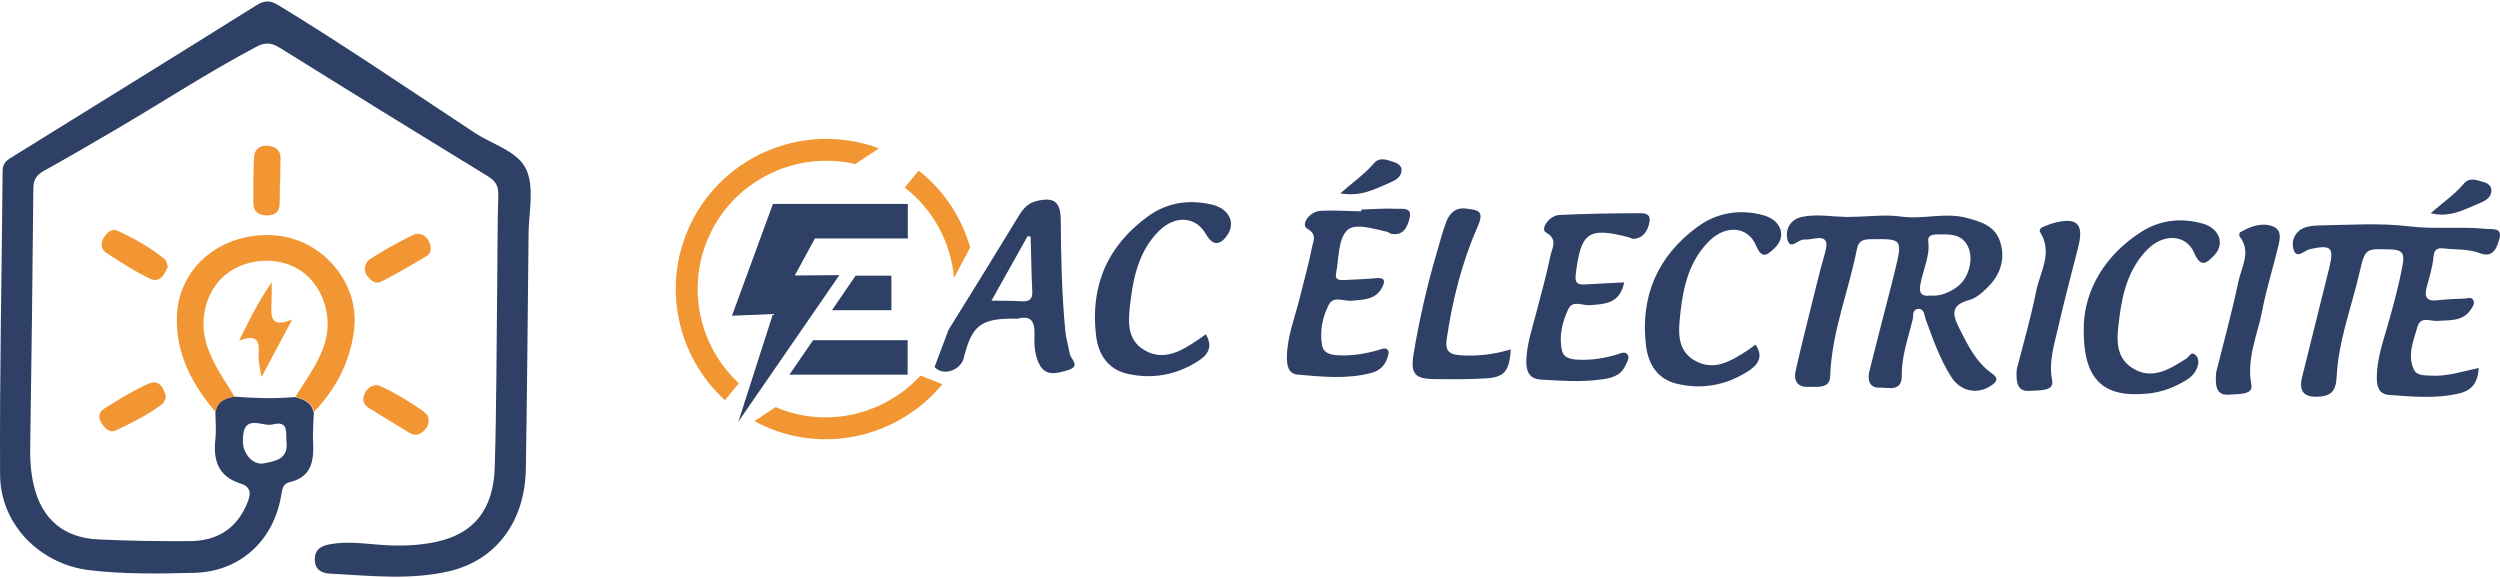
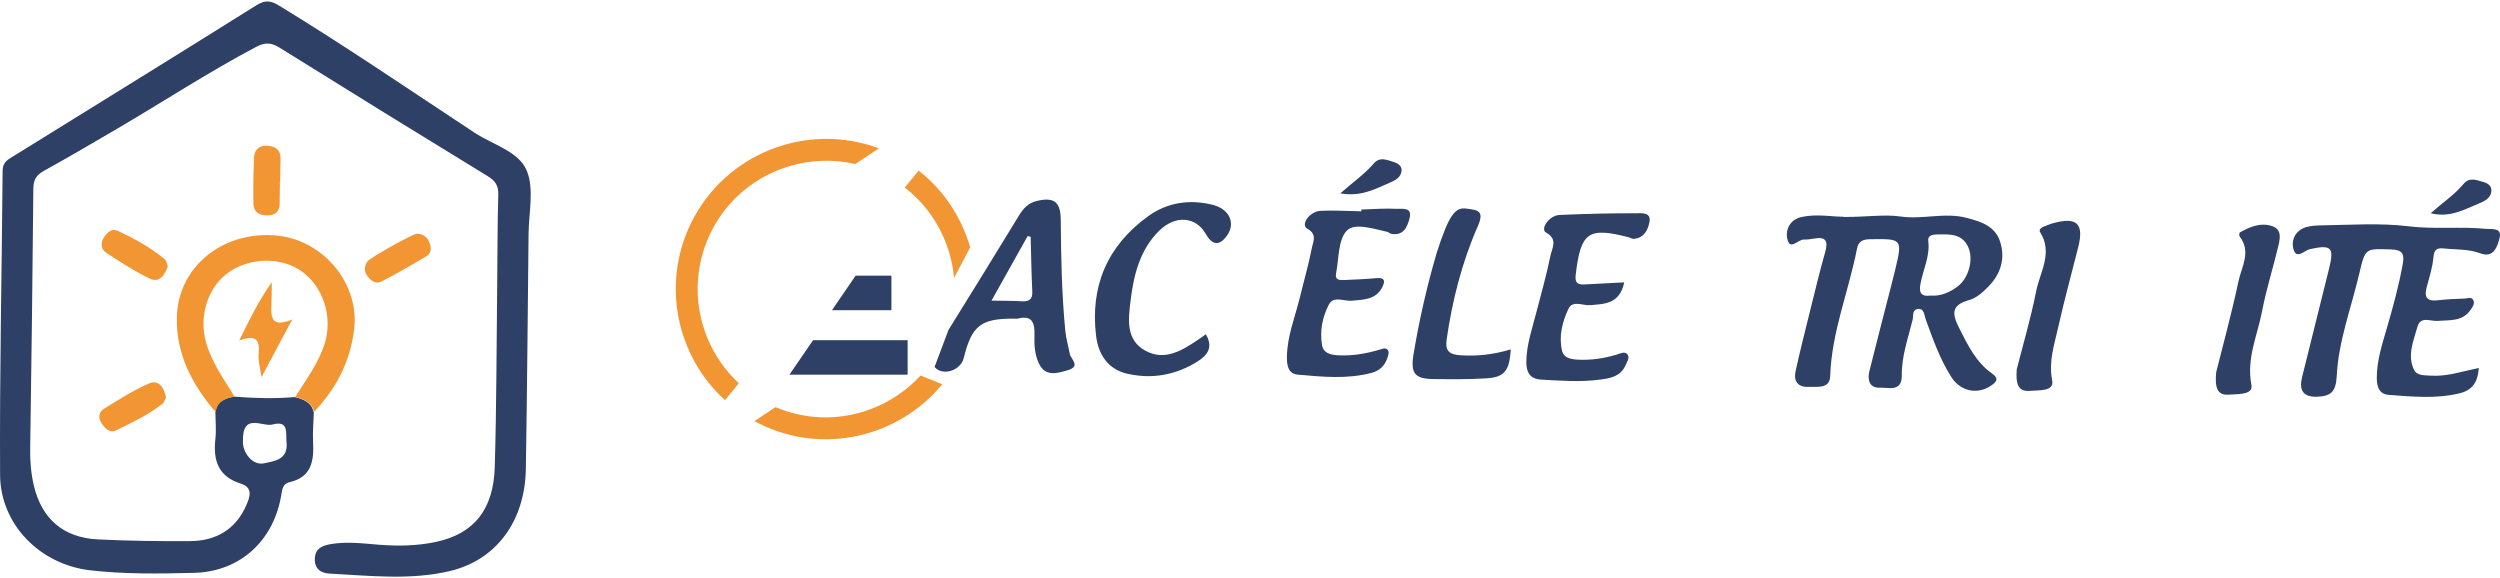
<svg xmlns="http://www.w3.org/2000/svg" width="778" height="180" viewBox="0 0 778 180" fill="none">
  <path d="M87.111 56.646C87.111 58.898 87.082 61.151 87.026 63.403C86.969 66.05 85.474 67.091 82.992 67.035C80.566 66.979 78.873 65.881 78.845 63.347C78.788 58.504 78.845 53.634 79.071 48.791C79.212 46.313 81.102 45.131 83.443 45.356C85.644 45.581 87.393 46.651 87.308 49.354C87.223 51.775 87.223 54.197 87.195 56.646C87.167 56.646 87.139 56.646 87.111 56.646Z" fill="#F19632" />
  <path d="M97.661 128.215C97.576 131.34 97.266 134.494 97.435 137.619C97.717 143.447 96.956 148.486 90.073 150.063C88.041 150.542 87.844 152.175 87.534 154.033C85.192 168.251 74.726 177.936 60.339 178.274C49.535 178.527 38.702 178.724 27.898 177.457C12.523 175.627 0.111 163.296 0.026 147.754C-0.143 116.221 0.562 84.66 0.816 53.127C0.816 50.424 2.537 49.608 4.286 48.538C29.477 32.912 54.697 17.37 79.804 1.632C82.456 -0.029 84.233 0.14 86.8 1.717C107.506 14.33 127.507 28.013 147.734 41.33C153.376 45.046 161.444 47.102 163.926 53.099C166.268 58.758 164.575 66.106 164.491 72.722C164.237 97.132 164.039 121.514 163.644 145.924C163.391 162.057 154.561 174.248 140.004 177.711C127.648 180.639 115.01 179.147 102.485 178.499C99.777 178.358 97.83 176.922 97.971 173.825C98.084 170.785 100.115 169.828 102.795 169.349C107.873 168.448 112.923 169.124 117.944 169.518C123.896 169.996 129.849 169.884 135.66 168.645C147.452 166.139 153.573 158.622 153.968 145.361C154.533 126.385 154.504 107.381 154.73 88.376C154.843 79.142 154.786 69.907 155.069 60.672C155.153 57.857 154.222 56.336 151.853 54.872C130.159 41.612 108.494 28.238 86.913 14.78C84.374 13.204 82.399 13.175 79.776 14.555C64.655 22.551 50.381 31.926 35.627 40.542C28.405 44.765 21.183 49.016 13.877 53.042C11.479 54.366 10.407 55.717 10.379 58.617C10.153 85.645 9.787 112.646 9.392 139.674C9.335 143.531 9.646 147.36 10.52 151.077C12.974 161.437 19.66 167.294 30.38 167.857C39.971 168.335 49.591 168.448 59.182 168.392C67.194 168.335 73.316 164.816 76.616 157.299C77.745 154.765 78.901 151.752 74.895 150.485C67.899 148.289 66.291 143.25 67.025 136.661C67.335 133.902 67.053 131.087 67.025 128.3C67.448 124.865 69.987 123.964 72.836 123.429C79.127 123.936 85.446 124.104 91.737 123.57C94.36 124.245 96.871 125.09 97.576 128.215M75.601 137.45C75.516 140.856 78.591 144.967 82.174 144.179C85.305 143.503 89.706 143.109 89.17 137.703C88.859 134.719 90.016 130.749 84.825 132.1C81.581 132.945 75.347 128.187 75.601 137.478" fill="#2E4066" />
  <path d="M72.949 123.429C70.1 123.964 67.561 124.893 67.138 128.3C59.888 119.741 54.754 110.309 55.036 98.681C55.402 83.365 68.746 72.131 85.305 73.229C100.172 74.215 111.935 87.926 110.215 102.454C109.03 112.448 104.629 120.951 97.717 128.187C97.012 125.09 94.53 124.245 91.878 123.541C95.263 118.108 99.184 112.983 101.103 106.733C103.557 98.596 100.623 89.249 93.881 84.435C87.618 79.958 77.97 80.043 71.285 84.66C64.683 89.221 61.834 98.287 64.091 106.452C65.84 112.786 69.677 117.939 72.977 123.429" fill="#F19632" />
  <path d="M52.243 82.886C51.171 85.674 49.647 88.179 46.516 86.659C41.833 84.378 37.432 81.535 33.06 78.663C31.537 77.678 31.142 75.791 32.27 74.017C33.257 72.441 34.752 70.977 36.53 71.793C41.749 74.186 46.77 76.974 51.227 80.634C51.82 81.112 51.904 82.154 52.215 82.886" fill="#F19632" />
  <path d="M51.707 123.626C51.34 124.273 51.114 125.231 50.494 125.709C46.065 129.144 41.043 131.565 36.022 133.959C34.16 134.831 32.75 133.339 31.706 131.875C30.521 130.214 30.634 128.3 32.298 127.258C36.868 124.414 41.438 121.486 46.347 119.346C49.394 118.023 51.002 120.557 51.679 123.654" fill="#F19632" />
  <path d="M129.679 72.751C131.682 72.722 132.952 73.792 133.657 75.538C134.306 77.115 134.25 78.804 132.698 79.733C128.072 82.492 123.417 85.195 118.621 87.644C116.844 88.545 115.292 87.278 114.22 85.758C113.205 84.294 113.402 82.802 114.333 81.366C115.038 80.268 128.382 72.807 129.651 72.751" fill="#F19632" />
-   <path d="M117.182 119.825C118.96 119.769 132.5 127.793 133.093 129.369C133.714 130.946 133.431 132.495 132.247 133.733C130.977 135.085 129.426 135.873 127.592 134.803C123.276 132.213 118.988 129.595 114.728 126.92C113.261 125.991 112.612 124.611 113.318 122.894C114.023 121.205 115.179 119.994 117.154 119.825" fill="#F19632" />
  <path d="M74.416 106.029C77.604 99.554 80.227 94.092 84.572 87.813C84.543 90.854 84.572 92.487 84.487 94.12C84.318 98.174 83.979 102.341 90.947 99.413C87.618 105.635 84.741 111.041 81.356 117.376C80.932 114.222 80.284 112.167 80.481 110.196C80.848 106.17 80.058 103.833 74.416 106.001" fill="#F19632" />
  <path d="M221.186 72.358C229.536 55.38 248.436 46.962 266.152 51.045L273.515 46.174C251.257 37.84 225.784 47.61 215.092 69.345C205.698 88.434 210.579 110.901 225.614 124.528L229.931 119.263C217.293 107.579 213.23 88.547 221.214 72.33L221.186 72.358Z" fill="#F19632" />
-   <path d="M240.538 63.461L227.787 98.26L240.538 97.725L229.79 131.201L261.216 85.619L247.336 85.731L253.599 74.216H282.514V63.461H240.538Z" fill="#2E4066" />
  <path d="M266.265 85.787L258.902 96.543H277.408V85.787H266.265Z" fill="#2E4066" />
  <path d="M245.672 116.589H282.458V105.862H253.035L245.672 116.589Z" fill="#2E4066" />
  <path d="M296.901 86.491L301.923 76.975C299.215 67.712 293.798 59.238 285.871 53.1L281.555 58.365C290.526 65.263 295.914 75.596 296.901 86.491Z" fill="#F19632" />
  <path d="M286.464 116.87C275.208 129.089 257.21 133.481 241.356 126.696L234.783 131.06C235.347 131.37 235.883 131.651 236.475 131.933C256.335 141.674 279.75 135.959 293.234 119.573L286.464 116.87Z" fill="#F19632" />
  <path d="M295.181 102.652C302.543 90.799 309.878 78.946 317.128 67.037C318.482 64.812 320.034 63.179 322.573 62.56C328.017 61.237 330.048 62.785 330.105 68.416C330.189 79.931 330.415 91.447 331.515 102.905C331.741 105.327 332.474 107.664 332.897 110.057C333.236 111.83 336.48 113.97 332.277 115.209C328.835 116.223 325.224 117.321 323.25 112.985C322.008 110.282 321.811 107.241 321.924 104.257C322.037 100.625 321.331 97.95 316.705 99.161C316.366 99.245 316 99.161 315.661 99.161C305.195 99.105 302.431 101.273 299.892 111.493C298.961 115.237 293.403 117.208 290.836 114.195M320.739 73.681C320.429 73.597 320.118 73.54 319.808 73.456C316.169 79.988 312.502 86.491 308.552 93.558C312.276 93.615 315.04 93.586 317.805 93.755C320.118 93.896 321.388 93.333 321.247 90.658C320.965 84.999 320.908 79.34 320.739 73.681Z" fill="#2E4066" />
  <path d="M573.614 67.515C580.695 67.572 586.337 66.642 591.443 67.374C598.383 68.388 605.181 65.995 612.008 67.797C616.606 69.007 620.922 70.359 622.474 75.314C624.11 80.579 622.559 85.365 618.75 89.222C617.058 90.94 615.027 92.77 612.826 93.361C607.297 94.881 607.382 97.528 609.638 101.976C612.347 107.326 614.857 112.675 619.907 116.223C622.333 117.94 621.148 118.982 619.512 120.08C615.309 122.867 610.09 121.797 607.241 117.321C603.658 111.69 601.486 105.439 599.229 99.217C598.806 98.063 598.862 96.036 596.972 96.148C594.997 96.261 595.505 98.204 595.223 99.442C593.841 105.186 591.753 110.789 591.838 116.814C591.922 122.135 587.578 120.502 585.011 120.643C581.851 120.812 581.033 118.306 581.767 115.462C583.967 106.678 586.224 97.922 588.481 89.166C588.904 87.477 589.355 85.787 589.75 84.098C592.092 74.3 592.035 74.3 582.049 74.441C579.82 74.469 578.353 75.004 577.902 77.369C575.307 90.658 570.003 103.328 569.552 117.095C569.411 121.178 565.292 120.277 562.584 120.389C559.424 120.502 558.127 118.475 558.776 115.547C560.158 109.268 561.738 103.018 563.289 96.768C564.813 90.686 566.251 84.577 567.972 78.552C568.959 75.145 568.339 73.54 564.502 74.244C563.487 74.441 562.415 74.582 561.371 74.554C559.594 74.469 557.224 77.876 556.321 74.751C555.447 71.738 556.857 68.36 560.694 67.515C565.546 66.473 570.455 67.515 573.671 67.431M600.865 91.981C603.884 92.235 606.761 91.024 609.3 89.082C612.77 86.407 614.237 80.523 612.459 76.778C610.513 72.639 606.676 72.921 603.009 72.949C601.599 72.949 599.821 73.146 600.075 75.032C600.668 79.706 598.495 83.817 597.677 88.209C597.198 90.686 597.423 92.432 600.893 91.981" fill="#2E4066" />
  <path d="M771.395 114.477C771.113 119.038 769.307 121.488 765.33 122.417C758.052 124.162 750.745 123.43 743.439 122.895C740.251 122.67 739.687 120.221 739.659 117.602C739.659 112.309 741.267 107.298 742.734 102.314C744.68 95.614 746.542 88.913 747.755 82.043C748.263 79.115 747.699 77.735 744.144 77.623C736.132 77.369 736.076 77.116 734.242 84.999C731.76 95.67 727.726 106.087 727.19 117.039C726.936 122.051 725.272 123.318 721.04 123.458C716.639 123.599 715.454 121.347 716.385 117.461C719.178 106.143 722.027 94.853 724.82 83.535C726.456 76.919 725.497 76.074 718.811 77.538C717.175 77.904 714.721 80.804 713.762 77.679C712.916 74.864 714.213 71.71 717.711 70.668C719.178 70.246 720.814 70.162 722.366 70.134C731.421 69.993 740.787 69.345 749.476 70.415C757.713 71.429 765.697 70.415 773.736 71.232C775.429 71.4 778.73 70.725 777.855 74.132C777.15 76.862 775.965 80.382 771.875 78.833C768.123 77.426 764.314 77.735 760.506 77.313C758.39 77.088 757.487 77.623 757.29 80.044C757.008 83.141 756.049 86.182 755.231 89.194C754.384 92.263 755.005 93.868 758.588 93.445C761.352 93.136 764.173 92.995 766.966 92.911C767.925 92.882 769.195 92.235 769.731 93.502C770.182 94.544 769.477 95.529 768.884 96.374C766.289 100.174 762.283 99.555 758.475 99.865C756.331 100.034 753.228 98.232 752.269 101.807C751.084 106.115 749.109 110.479 751.197 114.984C752.099 116.955 754.384 116.758 756.331 116.898C761.296 117.236 765.95 115.688 771.367 114.505" fill="#2E4066" />
  <path d="M423.649 65.207C427.317 65.094 431.012 64.784 434.651 64.981C436.316 65.066 439.588 64.334 438.657 67.938C437.952 70.64 436.795 73.4 433.043 72.78C432.535 72.696 432.112 72.245 431.633 72.132C427.373 71.175 421.505 69.261 419.136 71.766C416.371 74.666 416.681 80.523 415.779 85.112C415.356 87.28 417.076 87.195 418.459 87.139C421.787 86.998 425.116 86.857 428.417 86.548C430.984 86.322 431.097 87.505 430.194 89.307C428.219 93.277 424.439 93.22 420.744 93.586C418.318 93.84 415.017 91.953 413.55 94.769C411.547 98.626 410.644 103.046 411.434 107.467C411.857 109.888 414.03 110.423 416.315 110.564C420.744 110.817 425.003 110.085 429.235 108.846C430.166 108.565 431.435 107.973 432.028 109.156C432.338 109.775 431.943 110.845 431.661 111.633C430.843 113.914 429.235 115.378 426.865 116.026C419.249 118.053 411.575 117.264 403.902 116.589C400.771 116.307 400.461 113.548 400.489 110.986C400.573 104.623 403 98.739 404.495 92.657C405.764 87.421 407.287 82.212 408.303 76.919C408.67 75.089 409.967 72.921 406.836 71.175C404.664 69.965 407.457 65.77 411.068 65.601C415.243 65.404 419.446 65.685 423.649 65.77V65.207Z" fill="#2E4066" />
  <path d="M505.459 87.899C504.02 94.628 499.365 94.6 494.767 94.966C492.51 95.135 489.407 93.361 488.109 96.092C486.163 100.175 485.034 104.707 486.135 109.268C486.642 111.352 488.758 111.774 490.789 111.915C495.021 112.168 499.111 111.549 503.174 110.338C504.274 110 505.741 109.184 506.531 110.395C507.208 111.436 506.305 112.703 505.797 113.829C504.246 117.208 500.973 117.743 497.926 118.137C491.861 118.954 485.712 118.475 479.618 118.137C476.007 117.94 474.935 115.688 474.992 112.478C475.076 107.185 476.825 102.23 478.123 97.19C479.646 91.306 481.311 85.421 482.524 79.481C483.003 77.172 484.922 74.469 481.113 72.358C479.251 71.316 482.044 67.065 485.288 66.896C493.3 66.53 501.34 66.361 509.38 66.361C510.931 66.361 513.837 66.023 513.329 68.979C512.878 71.513 511.665 74.047 508.449 74.329C507.969 74.385 507.49 74.019 506.982 73.878C494.231 70.556 491.946 72.217 490.366 85.45C490.084 87.871 490.761 88.631 493.046 88.519C497.024 88.293 501.001 88.096 505.459 87.871" fill="#2E4066" />
  <path d="M375.269 104.032C377.695 108.17 375.608 110.592 372.871 112.365C366.101 116.701 358.597 118.081 350.811 116.307C344.802 114.927 341.812 110.31 341.107 104.567C339.217 89.053 344.605 76.468 357.299 67.29C363.252 62.982 370.163 61.969 377.3 63.714C382.491 64.981 384.522 69.289 382.011 73.062C379.67 76.553 377.357 76.496 375.297 72.893C372.194 67.374 365.819 66.811 360.713 71.823C354.676 77.792 352.786 85.675 351.826 93.643C351.149 99.273 350.247 105.749 356.425 109.128C362.49 112.45 367.85 109.071 372.899 105.693C373.633 105.214 374.31 104.679 375.269 104.004" fill="#2E4066" />
-   <path d="M648.484 100.878C648.991 90.123 654.887 79.565 666.228 72.245C672.096 68.444 678.669 67.712 685.354 69.542C690.686 70.978 692.491 75.933 689.078 79.453C686.962 81.621 684.988 83.704 682.872 78.777C680.333 72.808 673.196 72.527 668.118 77.792C662.476 83.591 660.529 91.081 659.57 98.71C658.865 104.313 657.765 110.789 663.548 114.505C669.669 118.447 675.199 114.899 680.446 111.549C681.264 111.014 681.941 109.099 683.351 110.592C684.226 111.493 684.282 112.788 683.887 114.055C683.267 115.997 681.913 117.349 680.248 118.362C676.637 120.558 672.716 122.051 668.485 122.473C654.182 123.909 647.948 118.024 648.484 100.935" fill="#2E4066" />
-   <path d="M546.335 107.269C548.902 110.986 547.04 113.52 544.276 115.35C537.392 119.855 529.747 121.347 521.764 119.404C515.783 117.968 512.906 113.266 512.229 107.523C510.424 92.207 515.783 79.762 528.224 70.612C534.317 66.136 541.37 65.009 548.676 66.952C554.318 68.444 556.067 73.54 552.316 77.144C550.256 79.115 548.394 81.058 546.476 76.412C544.022 70.5 537.251 69.88 532.145 74.779C525.742 80.945 523.823 89.138 522.921 97.528C522.356 102.877 521.679 108.846 527.293 112.14C533.358 115.688 538.69 112.365 543.768 109.071C544.614 108.508 545.432 107.889 546.335 107.241" fill="#2E4066" />
-   <path d="M470.168 108.733C469.716 115.491 468.165 117.405 462.495 117.743C457.078 118.081 451.662 118.025 446.246 117.968C440.265 117.912 438.911 116.251 439.898 110.198C441.676 99.527 444.073 88.997 447.12 78.636C448.051 75.455 448.897 72.273 450.026 69.148C451.07 66.276 453.044 64.446 456.401 64.925C459.786 65.404 462.1 65.432 459.843 70.528C454.934 81.677 451.944 93.558 450.195 105.665C449.715 109.015 450.844 110.282 454.229 110.535C459.533 110.93 464.667 110.366 470.168 108.733Z" fill="#2E4066" />
+   <path d="M470.168 108.733C469.716 115.491 468.165 117.405 462.495 117.743C457.078 118.081 451.662 118.025 446.246 117.968C440.265 117.912 438.911 116.251 439.898 110.198C441.676 99.527 444.073 88.997 447.12 78.636C451.07 66.276 453.044 64.446 456.401 64.925C459.786 65.404 462.1 65.432 459.843 70.528C454.934 81.677 451.944 93.558 450.195 105.665C449.715 109.015 450.844 110.282 454.229 110.535C459.533 110.93 464.667 110.366 470.168 108.733Z" fill="#2E4066" />
  <path d="M627.608 114.956C629.47 107.579 631.953 99.217 633.645 90.686C634.83 84.661 638.977 78.664 634.858 72.189C634.463 71.569 635.112 70.894 635.789 70.612C636.918 70.162 638.046 69.683 639.231 69.373C646.312 67.487 648.54 69.655 646.791 76.722C644.675 85.168 642.362 93.558 640.472 102.033C639.287 107.354 637.482 112.478 638.638 118.419C639.315 121.938 634.35 121.375 631.755 121.628C627.834 121.994 627.298 119.151 627.608 114.956Z" fill="#2E4066" />
  <path d="M689.642 115.969C691.758 107.495 694.494 97.584 696.61 87.533C697.569 83.028 700.672 78.326 696.977 73.597C696.779 73.343 696.864 72.414 697.09 72.302C700.165 70.612 703.437 69.176 706.991 70.331C710.207 71.372 709.559 74.216 709.023 76.525C707.415 83.31 705.271 89.954 703.973 96.796C702.534 104.37 699.036 111.493 700.644 119.798C701.265 123.008 696.159 122.586 693.507 122.811C690.009 123.092 689.219 120.502 689.67 115.969" fill="#2E4066" />
  <path d="M417.076 60.195C421.139 56.619 424.721 54.142 427.571 50.819C429.404 48.68 431.746 49.806 433.833 50.453C435.018 50.819 436.231 51.636 436.175 52.959C436.09 55.212 434.172 56.141 432.451 56.873C427.937 58.815 423.508 61.321 417.076 60.167" fill="#2E4066" />
  <path d="M756.444 66.333C760.224 63.01 763.863 60.589 766.684 57.211C768.518 55.014 770.831 56.084 772.947 56.676C774.103 56.985 775.344 57.83 775.316 59.181C775.316 61.715 773.116 62.616 771.254 63.405C766.74 65.263 762.34 67.825 756.444 66.361" fill="#2E4066" />
</svg>